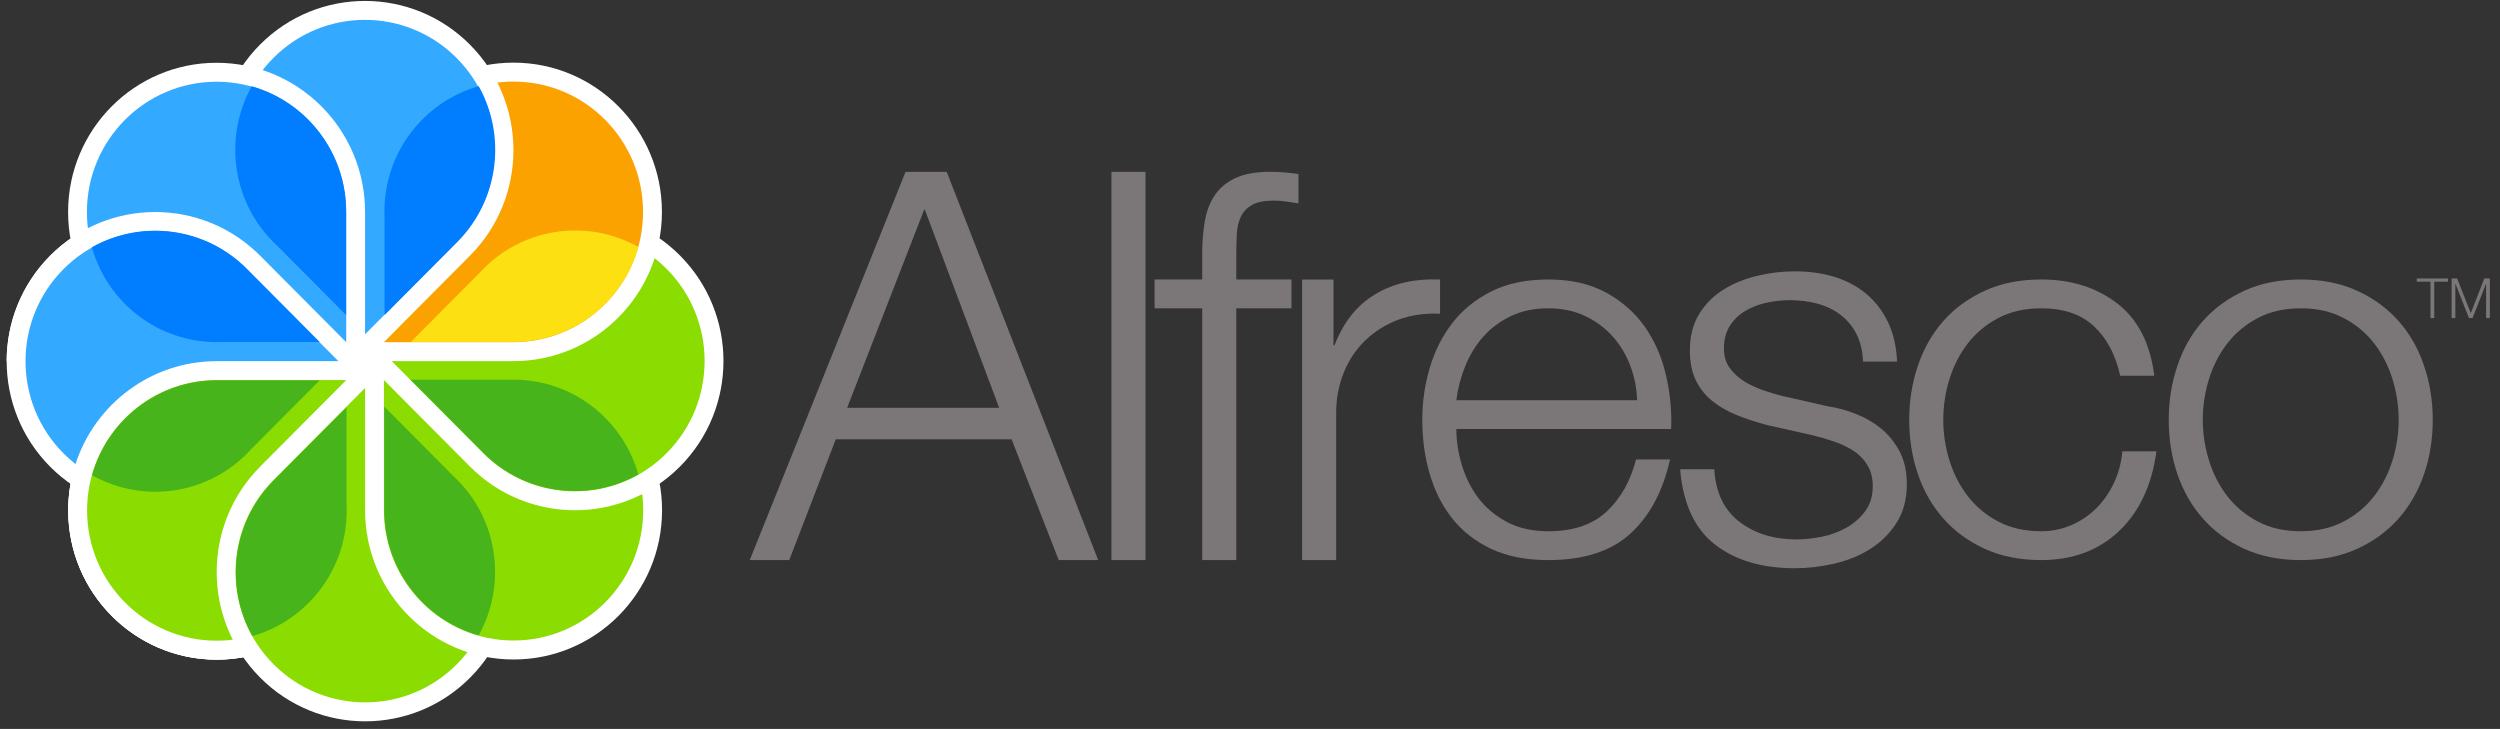
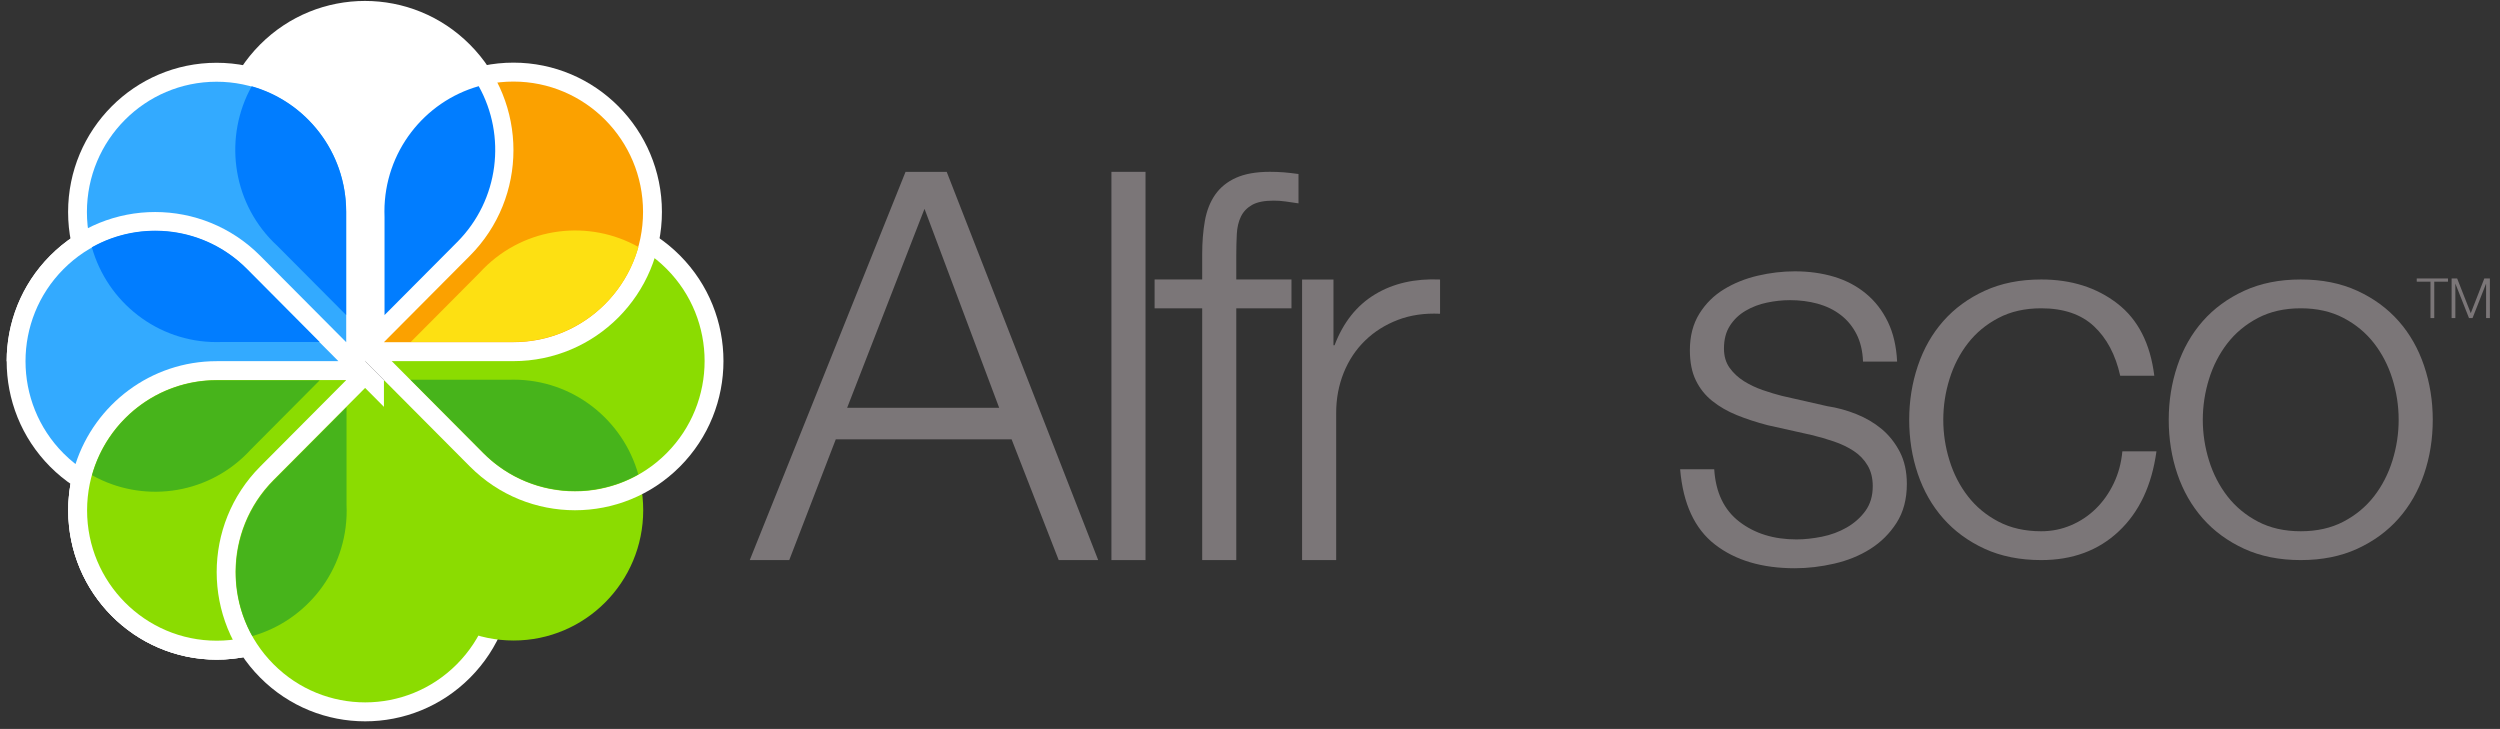
<svg xmlns="http://www.w3.org/2000/svg" width="487" zoomAndPan="magnify" viewBox="0 0 365.25 106.5" height="142" preserveAspectRatio="xMidYMid meet" version="1.0">
  <rect x="0" y="0" width="365.25" height="106.5" fill="#333333" stroke="none" />
  <defs>
    <clipPath id="2290160e23">
      <path d="M 0.973 30 L 54 30 L 54 75 L 0.973 75 Z M 0.973 30 " clip-rule="nonzero" />
    </clipPath>
    <clipPath id="38d63477e0">
      <path d="M 31 52 L 76 52 L 76 105.391 L 31 105.391 Z M 31 52 " clip-rule="nonzero" />
    </clipPath>
    <clipPath id="ad6788cd55">
      <path d="M 31 0.133 L 76 0.133 L 76 53 L 31 53 Z M 31 0.133 " clip-rule="nonzero" />
    </clipPath>
    <clipPath id="2dca36b4db">
      <path d="M 0.973 30 L 54 30 L 54 53 L 0.973 53 Z M 0.973 30 " clip-rule="nonzero" />
    </clipPath>
    <clipPath id="43f50d2644">
      <path d="M 358 40 L 363.77 40 L 363.77 47 L 358 47 Z M 358 40 " clip-rule="nonzero" />
    </clipPath>
  </defs>
  <g clip-path="url(#2290160e23)">
    <path fill="#ffffff" d="M 53.336 52.781 L 38.566 37.934 L 38.027 37.371 C 29.555 28.855 15.801 28.836 7.328 37.352 C -1.145 45.863 -1.145 59.668 7.328 68.188 C 15.801 76.699 29.539 76.699 38.012 68.184 Z M 53.336 52.781 " fill-opacity="1" fill-rule="nonzero" />
  </g>
  <path fill="#ffffff" d="M 53.34 52.762 L 53.34 73.754 L 53.355 74.539 C 53.355 86.582 43.645 96.371 31.66 96.371 C 19.68 96.371 9.969 86.609 9.969 74.566 C 9.969 62.523 19.684 52.762 31.664 52.762 Z M 53.34 52.762 " fill-opacity="1" fill-rule="nonzero" />
  <path fill="#ffffff" d="M 53.34 52.762 L 53.34 73.754 L 53.355 74.539 C 53.355 86.582 43.645 96.371 31.66 96.371 C 19.68 96.371 9.969 86.609 9.969 74.566 C 9.969 62.523 19.684 52.762 31.664 52.762 Z M 53.34 52.762 " fill-opacity="1" fill-rule="nonzero" />
  <path fill="#ffffff" d="M 53.34 52.762 L 53.34 73.754 L 53.355 74.539 C 53.355 86.582 43.645 96.371 31.66 96.371 C 19.68 96.371 9.969 86.609 9.969 74.566 C 9.969 73.242 10.086 71.949 10.309 70.691 C 18.77 76.594 30.473 75.762 38.012 68.184 L 53.336 52.777 Z M 53.34 52.762 " fill-opacity="1" fill-rule="nonzero" />
  <path fill="#8bdc01" d="M 31.66 55.531 C 21.203 55.531 12.723 64.055 12.723 74.566 C 12.723 85.082 21.203 93.605 31.66 93.605 C 42.121 93.605 50.602 85.082 50.602 74.566 L 50.582 73.758 L 50.582 55.531 Z M 31.66 55.531 " fill-opacity="1" fill-rule="nonzero" />
  <g clip-path="url(#38d63477e0)">
    <path fill="#ffffff" d="M 53.34 52.762 L 68.109 67.605 L 68.672 68.148 C 77.145 76.66 77.164 90.488 68.691 99 C 60.219 107.516 46.484 107.516 38.012 99 C 29.539 90.488 29.539 76.68 38.012 68.164 Z M 53.34 52.762 " fill-opacity="1" fill-rule="nonzero" />
  </g>
  <path fill="#8bdc01" d="M 39.961 70.125 C 32.562 77.559 32.562 89.613 39.961 97.043 C 47.359 104.477 59.352 104.477 66.746 97.043 C 74.141 89.613 74.141 77.559 66.746 70.125 L 66.164 69.562 L 53.344 56.676 L 39.992 70.094 Z M 39.961 70.125 " fill-opacity="1" fill-rule="nonzero" />
-   <path fill="#ffffff" d="M 53.34 52.762 L 74.227 52.762 L 75.004 52.742 C 86.988 52.742 96.727 62.504 96.727 74.547 C 96.727 86.59 87.016 96.352 75.031 96.352 C 63.051 96.352 53.34 86.586 53.34 74.543 Z M 53.34 52.762 " fill-opacity="1" fill-rule="nonzero" />
  <path fill="#8bdc01" d="M 56.094 74.543 C 56.094 85.059 64.574 93.578 75.031 93.578 C 85.496 93.578 93.973 85.059 93.973 74.543 C 93.973 64.031 85.496 55.512 75.031 55.512 L 74.227 55.527 L 56.094 55.527 Z M 56.094 74.543 " fill-opacity="1" fill-rule="nonzero" />
  <path fill="#ffffff" d="M 53.336 52.758 L 68.105 37.914 L 68.645 37.348 C 77.117 28.836 90.875 28.812 99.344 37.328 C 107.816 45.844 107.816 59.648 99.344 68.164 C 90.875 76.676 77.137 76.676 68.66 68.16 Z M 53.336 52.758 " fill-opacity="1" fill-rule="nonzero" />
  <path fill="#8bdc01" d="M 70.613 66.207 C 78.008 73.641 90 73.641 97.395 66.207 C 104.793 58.77 104.793 46.719 97.395 39.285 C 90 31.852 78.008 31.852 70.613 39.285 L 70.055 39.875 L 57.23 52.758 L 70.582 66.176 Z M 70.613 66.207 " fill-opacity="1" fill-rule="nonzero" />
  <path fill="#ffffff" d="M 53.336 52.762 L 53.336 31.77 L 53.32 30.984 C 53.32 18.941 63.031 9.152 75.012 9.152 C 86.996 9.152 96.707 18.914 96.707 30.957 C 96.707 43 86.992 52.762 75.012 52.762 Z M 53.336 52.762 " fill-opacity="1" fill-rule="nonzero" />
  <path fill="#fba100" d="M 75.012 49.992 C 85.469 49.992 93.949 41.469 93.949 30.957 C 93.949 20.441 85.469 11.918 75.012 11.918 C 64.551 11.918 56.074 20.441 56.074 30.957 L 56.09 31.766 L 56.09 49.992 Z M 75.012 49.992 " fill-opacity="1" fill-rule="nonzero" />
  <g clip-path="url(#ad6788cd55)">
    <path fill="#ffffff" d="M 53.332 52.762 L 38.562 37.918 L 38.004 37.375 C 29.527 28.863 29.508 15.035 37.984 6.523 C 46.453 -1.992 60.188 -1.992 68.66 6.523 C 77.133 15.035 77.133 28.844 68.66 37.359 Z M 53.332 52.762 " fill-opacity="1" fill-rule="nonzero" />
  </g>
-   <path fill="#33aaff" d="M 66.715 35.398 C 74.113 27.961 74.113 15.91 66.715 8.477 C 59.316 1.043 47.324 1.043 39.93 8.477 C 32.535 15.91 32.535 27.961 39.93 35.398 L 40.516 35.957 L 53.332 48.844 L 66.68 35.426 Z M 66.715 35.398 " fill-opacity="1" fill-rule="nonzero" />
  <path fill="#ffffff" d="M 53.336 52.762 L 32.449 52.762 L 31.672 52.781 C 19.688 52.781 9.949 43.02 9.949 30.977 C 9.949 18.934 19.66 9.172 31.641 9.172 C 43.625 9.172 53.336 18.938 53.336 30.98 Z M 53.336 52.762 " fill-opacity="1" fill-rule="nonzero" />
  <path fill="#33aaff" d="M 50.582 30.977 C 50.582 20.465 42.102 11.941 31.641 11.941 C 21.18 11.941 12.699 20.465 12.699 30.977 C 12.699 41.488 21.18 50.012 31.641 50.012 L 32.449 49.992 L 50.582 49.992 Z M 50.582 30.977 " fill-opacity="1" fill-rule="nonzero" />
  <g clip-path="url(#2dca36b4db)">
    <path fill="#ffffff" d="M 53.336 52.766 L 0.973 52.785 C 0.973 47.203 3.09 41.621 7.328 37.359 C 15.801 28.848 29.539 28.848 38.012 37.363 Z M 53.336 52.766 " fill-opacity="1" fill-rule="nonzero" />
  </g>
  <path fill="#33aaff" d="M 36.059 39.316 L 49.441 52.766 L 31.66 52.766 C 22.031 52.766 13.867 59.07 11.031 67.801 C 10.426 67.32 9.836 66.801 9.277 66.238 C 1.879 58.805 1.879 46.75 9.277 39.316 C 16.672 31.883 28.664 31.883 36.059 39.316 " fill-opacity="1" fill-rule="nonzero" />
  <path fill="#017dff" d="M 36.105 39.316 L 46.695 49.965 L 32.457 49.965 L 31.652 49.98 C 22.98 49.98 15.672 44.125 13.422 36.129 C 20.637 32.066 29.938 33.117 36.074 39.285 Z M 36.105 39.316 " fill-opacity="1" fill-rule="nonzero" />
  <path fill="#017dff" d="M 50.57 30.973 L 50.57 46.027 L 40.504 35.91 L 39.918 35.348 C 33.789 29.188 32.742 19.852 36.773 12.602 C 44.734 14.855 50.57 22.207 50.57 30.93 Z M 50.57 30.973 " fill-opacity="1" fill-rule="nonzero" />
  <path fill="#017dff" d="M 66.773 35.387 L 56.18 46.031 L 56.18 31.723 L 56.164 30.91 C 56.164 22.195 61.988 14.848 69.941 12.59 C 73.988 19.84 72.941 29.184 66.805 35.355 Z M 66.773 35.387 " fill-opacity="1" fill-rule="nonzero" />
  <path fill="#fde012" d="M 75 49.953 L 60.02 49.953 L 70.086 39.836 L 70.645 39.246 C 76.777 33.086 86.066 32.031 93.277 36.086 C 91.035 44.09 83.723 49.953 75.043 49.953 Z M 75 49.953 " fill-opacity="1" fill-rule="nonzero" />
  <path fill="#47b41b" d="M 70.578 66.133 L 59.984 55.484 L 74.219 55.484 L 75.027 55.469 C 83.699 55.469 91.008 61.324 93.258 69.316 C 86.043 73.383 76.746 72.332 70.605 66.164 Z M 70.578 66.133 " fill-opacity="1" fill-rule="nonzero" />
-   <path fill="#47b41b" d="M 56.137 74.457 L 56.137 59.402 L 66.203 69.52 L 66.785 70.082 C 72.918 76.246 73.965 85.578 69.934 92.828 C 61.973 90.578 56.137 83.227 56.137 74.504 Z M 56.137 74.457 " fill-opacity="1" fill-rule="nonzero" />
  <path fill="#47b41b" d="M 40.039 70.137 L 50.629 59.492 L 50.629 73.801 L 50.648 74.613 C 50.648 83.328 44.82 90.672 36.867 92.93 C 32.824 85.684 33.871 76.34 40.008 70.168 Z M 40.039 70.137 " fill-opacity="1" fill-rule="nonzero" />
  <path fill="#47b41b" d="M 31.727 55.562 L 46.707 55.562 L 36.641 65.68 L 36.082 66.266 C 29.953 72.43 20.664 73.484 13.449 69.43 C 15.691 61.43 23.004 55.562 31.684 55.562 Z M 31.727 55.562 " fill-opacity="1" fill-rule="nonzero" />
  <path fill="#7b7678" d="M 109.539 81.828 L 115.309 81.828 L 122.105 64.191 L 147.797 64.191 L 154.676 81.828 L 160.445 81.828 L 138.312 25.105 L 132.301 25.105 Z M 135.07 30.508 L 145.98 59.582 L 123.766 59.582 Z M 135.07 30.508 " fill-opacity="1" fill-rule="evenodd" />
  <path fill="#7b7678" d="M 162.379 81.828 L 167.359 81.828 L 167.359 25.105 L 162.379 25.105 Z M 162.379 81.828 " fill-opacity="1" fill-rule="nonzero" />
  <path fill="#7b7678" d="M 188.684 40.832 L 180.621 40.832 L 180.621 37.258 C 180.621 36.145 180.648 35.113 180.699 34.16 C 180.754 33.207 180.949 32.371 181.293 31.656 C 181.637 30.941 182.176 30.371 182.914 29.945 C 183.652 29.523 184.707 29.312 186.074 29.312 C 186.656 29.312 187.234 29.352 187.816 29.434 C 188.395 29.512 189.027 29.605 189.711 29.711 L 189.711 25.422 C 188.922 25.312 188.211 25.234 187.578 25.18 C 186.945 25.129 186.262 25.102 185.523 25.102 C 183.52 25.102 181.875 25.395 180.582 25.977 C 179.289 26.559 178.277 27.379 177.539 28.438 C 176.801 29.496 176.301 30.77 176.035 32.254 C 175.773 33.734 175.641 35.348 175.641 37.098 L 175.641 40.832 L 168.688 40.832 L 168.688 45.043 L 175.641 45.043 L 175.641 81.828 L 180.621 81.828 L 180.621 45.043 L 188.684 45.043 Z M 188.684 40.832 " fill-opacity="1" fill-rule="nonzero" />
  <path fill="#7b7678" d="M 190.234 81.828 L 195.215 81.828 L 195.215 60.316 C 195.215 58.227 195.586 56.273 196.32 54.445 C 197.059 52.621 198.102 51.055 199.445 49.754 C 200.789 48.449 202.383 47.445 204.227 46.738 C 206.07 46.031 208.125 45.734 210.391 45.84 L 210.391 40.836 C 206.703 40.676 203.527 41.402 200.867 43.02 C 198.207 44.633 196.246 47.109 194.977 50.445 L 194.82 50.445 L 194.82 40.836 L 190.234 40.836 Z M 190.234 81.828 " fill-opacity="1" fill-rule="nonzero" />
-   <path fill="#7b7678" d="M 244.156 62.68 C 244.262 59.969 243.996 57.297 243.363 54.656 C 242.734 52.02 241.691 49.684 240.242 47.648 C 238.793 45.613 236.91 43.973 234.59 42.715 C 232.27 41.461 229.48 40.832 226.211 40.832 C 222.945 40.832 220.152 41.422 217.832 42.598 C 215.516 43.773 213.617 45.324 212.141 47.254 C 210.664 49.18 209.574 51.371 208.863 53.824 C 208.148 56.273 207.793 58.777 207.793 61.328 C 207.793 64.082 208.148 66.699 208.863 69.176 C 209.574 71.652 210.664 73.828 212.141 75.711 C 213.617 77.586 215.516 79.074 217.832 80.176 C 220.152 81.277 222.945 81.828 226.211 81.828 C 231.375 81.828 235.367 80.543 238.188 77.977 C 241.008 75.406 242.945 71.789 243.996 67.129 L 239.02 67.129 C 238.227 70.254 236.805 72.785 234.75 74.719 C 232.695 76.648 229.848 77.617 226.211 77.617 C 223.84 77.617 221.797 77.148 220.086 76.219 C 218.371 75.285 216.988 74.109 215.934 72.688 C 214.883 71.266 214.09 69.672 213.566 67.906 C 213.035 66.141 212.773 64.395 212.773 62.68 Z M 212.773 58.473 C 212.984 56.766 213.418 55.102 214.078 53.473 C 214.738 51.844 215.621 50.406 216.727 49.164 C 217.832 47.926 219.176 46.926 220.758 46.172 C 222.336 45.422 224.156 45.043 226.211 45.043 C 228.211 45.043 230.004 45.422 231.586 46.172 C 233.168 46.926 234.512 47.926 235.617 49.164 C 236.727 50.406 237.582 51.828 238.188 53.438 C 238.793 55.039 239.125 56.719 239.176 58.473 Z M 212.773 58.473 " fill-opacity="1" fill-rule="evenodd" />
  <path fill="#7b7678" d="M 277.168 52.828 C 277.062 50.605 276.613 48.672 275.82 47.031 C 275.031 45.391 273.965 44.012 272.621 42.898 C 271.277 41.785 269.723 40.965 267.957 40.434 C 266.191 39.906 264.281 39.641 262.227 39.641 C 260.434 39.641 258.629 39.855 256.812 40.277 C 254.992 40.703 253.348 41.363 251.871 42.266 C 250.395 43.164 249.195 44.355 248.273 45.836 C 247.352 47.32 246.891 49.098 246.891 51.16 C 246.891 52.91 247.18 54.379 247.762 55.57 C 248.34 56.762 249.145 57.77 250.172 58.59 C 251.199 59.41 252.398 60.102 253.77 60.656 C 255.137 61.211 256.641 61.703 258.273 62.125 L 264.676 63.555 C 265.781 63.82 266.875 64.137 267.957 64.508 C 269.039 64.879 270 65.34 270.844 65.898 C 271.688 66.457 272.359 67.156 272.859 68.004 C 273.359 68.852 273.609 69.855 273.609 71.023 C 273.609 72.453 273.254 73.656 272.539 74.641 C 271.828 75.617 270.922 76.426 269.816 77.062 C 268.711 77.699 267.496 78.148 266.18 78.414 C 264.863 78.676 263.621 78.809 262.465 78.809 C 259.145 78.809 256.363 77.949 254.125 76.227 C 251.883 74.504 250.66 71.949 250.449 68.562 L 245.469 68.562 C 245.891 73.59 247.59 77.262 250.566 79.562 C 253.543 81.867 257.43 83.02 262.227 83.02 C 264.121 83.02 266.047 82.793 267.996 82.344 C 269.945 81.895 271.699 81.18 273.254 80.199 C 274.805 79.219 276.086 77.949 277.086 76.387 C 278.086 74.824 278.59 72.93 278.59 70.703 C 278.59 68.906 278.246 67.344 277.562 66.016 C 276.875 64.695 275.992 63.582 274.914 62.68 C 273.832 61.781 272.594 61.051 271.199 60.496 C 269.801 59.938 268.391 59.555 266.969 59.344 L 260.332 57.836 C 259.488 57.625 258.562 57.344 257.562 57 C 256.562 56.656 255.637 56.219 254.793 55.691 C 253.953 55.16 253.254 54.512 252.699 53.746 C 252.148 52.973 251.871 52.035 251.871 50.922 C 251.871 49.598 252.16 48.488 252.742 47.586 C 253.32 46.684 254.082 45.957 255.031 45.402 C 255.98 44.844 257.023 44.445 258.156 44.211 C 259.289 43.973 260.406 43.852 261.516 43.852 C 262.938 43.852 264.281 44.023 265.547 44.367 C 266.812 44.715 267.934 45.258 268.906 46 C 269.879 46.738 270.656 47.68 271.238 48.816 C 271.816 49.957 272.133 51.297 272.188 52.828 Z M 277.168 52.828 " fill-opacity="1" fill-rule="nonzero" />
  <path fill="#7b7678" d="M 314.742 54.895 C 314.16 50.184 312.355 46.66 309.328 44.332 C 306.297 41.996 302.594 40.832 298.223 40.832 C 295.113 40.832 292.359 41.383 289.961 42.484 C 287.562 43.586 285.547 45.062 283.914 46.914 C 282.277 48.77 281.043 50.945 280.199 53.445 C 279.355 55.949 278.934 58.578 278.934 61.332 C 278.934 64.137 279.355 66.773 280.199 69.25 C 281.043 71.73 282.277 73.895 283.914 75.746 C 285.547 77.602 287.562 79.078 289.961 80.18 C 292.359 81.277 295.113 81.828 298.223 81.828 C 302.805 81.828 306.586 80.426 309.562 77.617 C 312.543 74.812 314.375 70.918 315.059 65.938 L 310.078 65.938 C 309.922 67.633 309.5 69.195 308.812 70.629 C 308.129 72.055 307.258 73.289 306.203 74.32 C 305.152 75.355 303.938 76.16 302.57 76.742 C 301.199 77.328 299.75 77.617 298.223 77.617 C 295.852 77.617 293.766 77.148 291.977 76.211 C 290.184 75.273 288.695 74.039 287.512 72.508 C 286.324 70.98 285.43 69.238 284.824 67.289 C 284.215 65.34 283.914 63.355 283.914 61.332 C 283.914 59.309 284.215 57.32 284.824 55.371 C 285.43 53.422 286.324 51.68 287.512 50.152 C 288.695 48.625 290.184 47.387 291.977 46.453 C 293.766 45.512 295.852 45.043 298.223 45.043 C 301.488 45.043 304.059 45.918 305.93 47.668 C 307.797 49.414 309.078 51.824 309.762 54.895 Z M 314.742 54.895 " fill-opacity="1" fill-rule="nonzero" />
  <path fill="#7b7678" d="M 336.137 40.832 C 333.027 40.832 330.273 41.383 327.875 42.484 C 325.477 43.586 323.461 45.062 321.828 46.914 C 320.195 48.766 318.957 50.945 318.113 53.445 C 317.27 55.949 316.852 58.578 316.852 61.328 C 316.852 64.133 317.27 66.773 318.113 69.25 C 318.957 71.727 320.195 73.895 321.828 75.746 C 323.461 77.598 325.477 79.074 327.875 80.176 C 330.273 81.277 333.027 81.828 336.137 81.828 C 339.246 81.828 342 81.277 344.398 80.176 C 346.797 79.074 348.809 77.598 350.445 75.746 C 352.078 73.895 353.316 71.727 354.16 69.25 C 355.004 66.773 355.426 64.133 355.426 61.328 C 355.426 58.578 355.004 55.949 354.16 53.445 C 353.316 50.945 352.078 48.766 350.445 46.914 C 348.809 45.062 346.797 43.586 344.398 42.484 C 342 41.383 339.246 40.832 336.137 40.832 M 336.137 45.043 C 338.508 45.043 340.59 45.512 342.379 46.449 C 344.172 47.387 345.66 48.621 346.848 50.152 C 348.031 51.68 348.93 53.422 349.535 55.371 C 350.141 57.32 350.445 59.305 350.445 61.328 C 350.445 63.355 350.141 65.34 349.535 67.289 C 348.93 69.238 348.031 70.977 346.848 72.508 C 345.66 74.039 344.172 75.273 342.379 76.211 C 340.59 77.148 338.508 77.617 336.137 77.617 C 333.766 77.617 331.684 77.148 329.895 76.211 C 328.102 75.273 326.613 74.039 325.426 72.508 C 324.242 70.977 323.344 69.238 322.738 67.289 C 322.133 65.34 321.828 63.355 321.828 61.328 C 321.828 59.305 322.133 57.32 322.738 55.371 C 323.344 53.422 324.242 51.68 325.426 50.152 C 326.613 48.621 328.102 47.387 329.895 46.449 C 331.684 45.512 333.766 45.043 336.137 45.043 " fill-opacity="1" fill-rule="evenodd" />
  <path fill="#7b7678" d="M 353.086 41.152 L 355.094 41.152 L 355.094 46.473 L 355.645 46.473 L 355.645 41.152 L 357.652 41.152 L 357.652 40.684 L 353.086 40.684 Z M 353.086 41.152 " fill-opacity="1" fill-rule="nonzero" />
  <g clip-path="url(#43f50d2644)">
    <path fill="#7b7678" d="M 358.18 46.469 L 358.727 46.469 L 358.727 41.465 L 358.742 41.465 L 360.719 46.469 L 361.238 46.469 L 363.203 41.465 L 363.219 41.465 L 363.219 46.469 L 363.77 46.469 L 363.77 40.68 L 362.961 40.68 L 360.98 45.754 L 358.988 40.68 L 358.18 40.68 Z M 358.18 46.469 " fill-opacity="1" fill-rule="nonzero" />
  </g>
</svg>